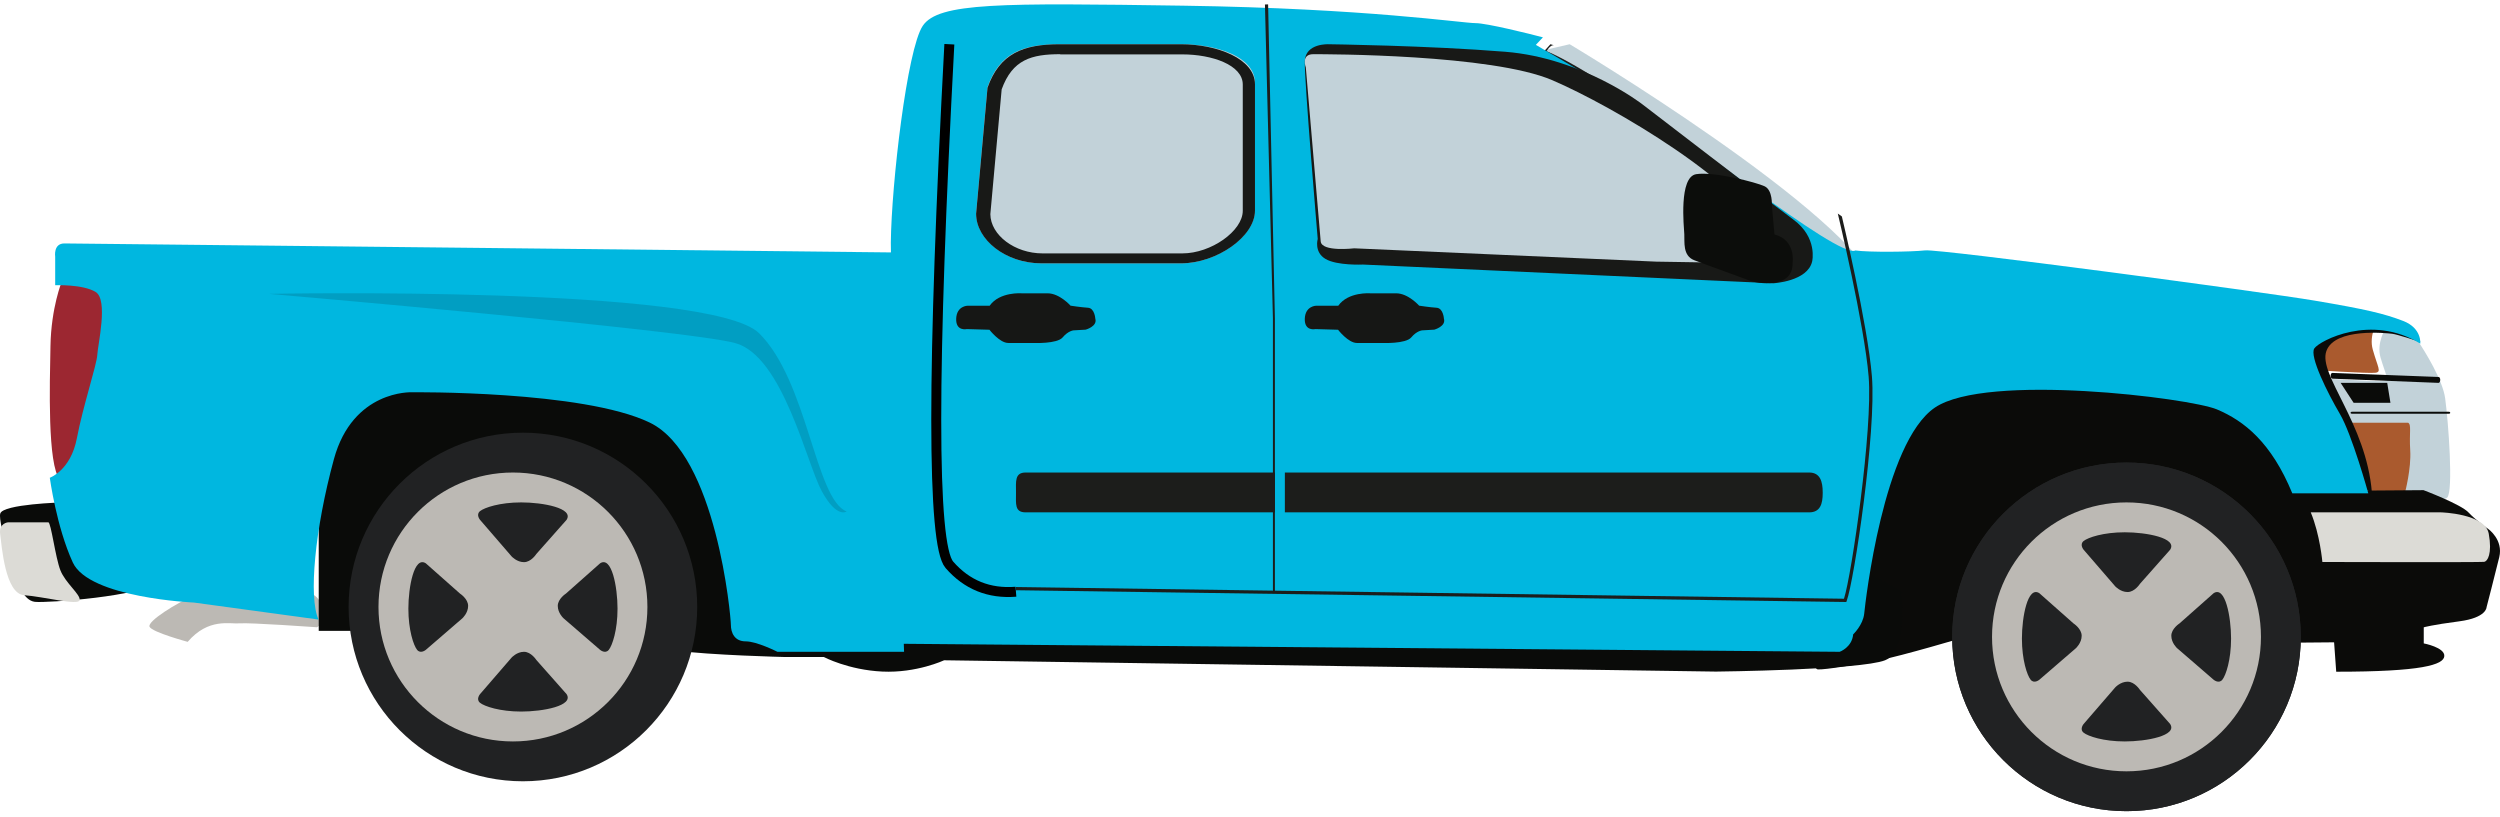
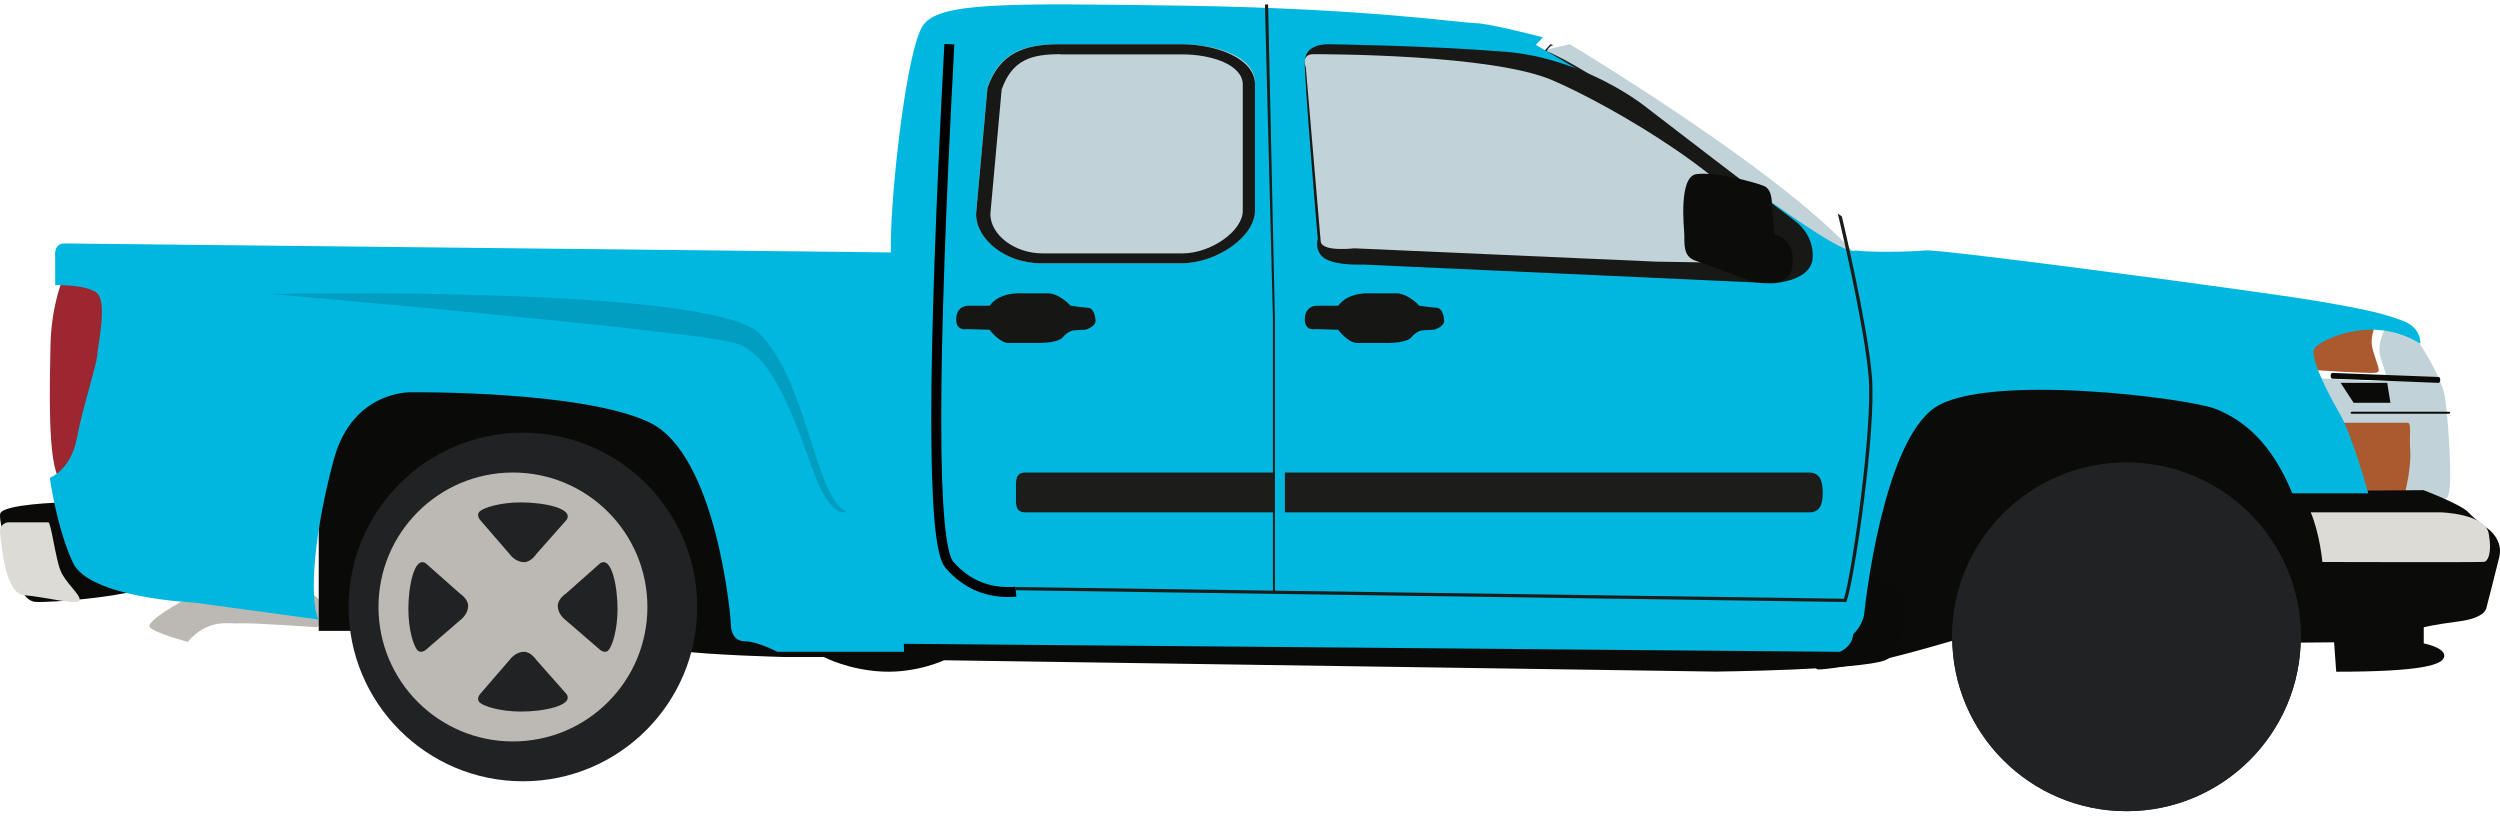
<svg xmlns="http://www.w3.org/2000/svg" width="251px" height="82px" viewBox="0 0 251 82" version="1.1">
  <title>Group</title>
  <desc>Created with Sketch.</desc>
  <g id="Page-1" stroke="none" stroke-width="1" fill="none" fill-rule="evenodd">
    <g id="AFILIAR" transform="translate(-227, -1675)">
      <g id="Group" transform="translate(352.5, 1716) scale(-1, 1) translate(-352.5, -1716) translate(227, 1675)">
        <path d="M218,62.192 L219.176,62.976 C219.176,62.976 225.966,62.496 226.938,62.584 C227.913,62.672 230.069,62.01 232.156,64.441 C232.156,64.441 235.705,63.484 235.983,62.931 C236.259,62.377 233.144,60.48 231.74,59.908 C230.332,59.337 220.818,59.355 219.775,59.613 C218.731,59.872 218,62.192 218,62.192" id="Fill-241" fill="#BCB9B4" />
        <path d="M244.705,50.441 C244.705,50.441 250.707,50.603 250.975,51.562 C251.245,52.521 249.242,58.371 249.242,58.371 C249.242,58.371 248.682,60.286 247.503,60.424 C246.323,60.559 236.581,59.876 235.132,58.371 C233.68,56.865 244.705,50.441 244.705,50.441" id="Fill-242" fill="#0A0B09" />
        <path d="M18.42,37.959 C18.42,37.959 12.324,38.346 11.695,38.245 C11.065,38.141 11.455,37.738 11.993,35.903 C12.414,34.466 11.573,33.008 11.187,32.441 C10.13,32.661 9.181,33.053 8.585,33.718 C8.585,33.718 6.786,36.266 5.925,38.497 C5.721,39.023 5.569,39.531 5.507,39.985 C5.179,42.358 4.67,49.321 5.299,49.953 C5.925,50.586 13.218,50.421 13.218,50.421 L18.032,45.301 L21,38.249 L18.42,37.959" id="Fill-243" fill="#C2D2D9" />
        <path d="M12.771,35.108 C12.256,36.923 11.883,37.321 12.486,37.424 C13.087,37.524 18.914,37.141 18.914,37.141 L21.38,37.428 L23,33.449 L17.856,31.697 C17.856,31.697 14.588,31.129 12,31.684 C12.369,32.246 13.173,33.687 12.771,35.108" id="Fill-244" fill="#AA5A2E" />
        <path d="M9.226,42.441 L20,42.441 L18.643,49.441 L9.534,49.441 C9.534,49.441 8.899,47.05 9.014,45.213 C9.127,43.376 8.868,42.653 9.226,42.441" id="Fill-245" fill="#AA5A2E" />
-         <path d="M8.547,33.512 L8,34.336 C8,34.336 10.3,33.571 10.814,33.512 C11.326,33.451 16.587,32.871 17.433,35.248 C18.279,37.625 13.431,42.457 12.862,49.441 L14.743,48.563 L22,39.057 L20.911,34.638 L18.19,33.145 C18.19,33.145 10.783,31.408 8.547,33.389" id="Fill-246" fill="#0A0B09" />
        <path d="M6.165,38.441 C6.076,38.441 6.002,38.298 6,38.144 C5.998,37.988 6.069,37.852 6.161,37.849 L16.833,37.441 C16.92,37.437 16.998,37.556 17,37.712 C17.002,37.866 16.931,38.015 16.839,38.019 L6.167,38.441 L6.165,38.441" id="Fill-247" fill="#0A0B09" />
        <path d="M14.831,41.542 L5.169,41.542 C5.076,41.542 5,41.53 5,41.441 C5,41.349 5.076,41.339 5.169,41.339 L14.831,41.339 C14.924,41.339 15,41.349 15,41.441 C15,41.53 14.924,41.542 14.831,41.542" id="Fill-248" fill="#0A0B09" />
        <polyline id="Fill-249" fill="#0A0B09" points="11.323 38.441 16 38.441 14.697 40.441 11 40.441 11.323 38.441" />
        <path d="M1.161,53.123 C1.161,53.123 -0.349,54.195 0.075,55.942 C0.499,57.691 1.35,60.968 1.35,60.968 C1.35,60.968 1.337,62.021 4.095,62.382 C6.855,62.743 7.655,62.982 7.655,62.982 L7.655,64.598 C7.655,64.598 5.53,64.999 5.591,65.873 C5.652,66.748 7.836,67.441 16.444,67.441 L16.657,64.489 L23.235,64.547 L53.755,63.976 C53.755,63.976 60.03,65.845 62.363,66.297 C64.697,66.748 67.727,67.247 68.486,67.209 C69.243,67.17 70,61.384 70,61.384 L60.695,37.488 L23.509,35.441 L18.762,44.72 L15.446,49.09 L14.658,49.263 L7.681,49.211 C7.681,49.211 3.929,50.627 3.172,51.441 C2.413,52.254 1.161,53.123 1.161,53.123" id="Fill-250" fill="#0B0B09" />
        <path d="M158.971,32.984 L153.696,25.441 C153.696,25.441 151.572,26.335 150.464,26.172 C149.355,26.01 98.941,37.217 98.941,37.217 L60.142,59.346 C60.142,59.346 59.294,65.318 61.741,66.291 C64.187,67.267 78.711,67.428 78.711,67.428 L156.21,66.291 C156.21,66.291 158.983,67.59 162.409,67.426 C165.836,67.265 168.284,65.964 168.284,65.964 L172.2,65.964 C172.2,65.964 179.704,65.788 183.295,65.3 C186.884,64.813 211.52,63.339 211.52,63.339 L219,63.339 L219,33.644 L158.971,32.984" id="Fill-251" fill="#0A0B09" />
        <path d="M96,5.04 L93.402,4.441 C93.402,4.441 64.992,21.416 62.385,29.074 C59.781,36.734 71.229,23.349 71.229,23.349 L96,5.04" id="Fill-252" fill="#C2D2D9" />
        <path d="M86.772,10.903 C89.637,9.071 96,5.18 96,5.18 L95.336,4.441 C95.086,4.51 94.96,4.55 95.017,4.542 C95.344,4.489 95.726,5.132 95.726,5.132 C88.808,8.077 73.938,20.293 72.739,21.31 C71.54,22.329 67.237,25.171 66.093,25.379 C66.065,25.385 66.033,25.391 66,25.395 C67.524,26.302 82.715,13.499 86.772,10.903" id="Fill-253" fill="#1C1D1B" />
        <path d="M160.379,62.908 C159.68,62.525 160.047,60.548 160.047,60.548 L158.824,62.162 C159.174,61.341 161.618,30.218 161.561,24.364 C161.503,18.512 159.93,4.946 158.357,2.595 C156.784,0.243 150.553,0.298 132.148,0.571 C113.745,0.845 104.193,2.322 102.855,2.322 C101.744,2.322 97.367,3.407 96.09,3.75 L96.8,4.505 C96.8,4.505 89.996,8.478 86.933,10.349 C82.594,12.999 66.351,26.072 64.721,25.145 C63.374,25.341 59.134,25.298 57.715,25.139 C56.26,24.974 23.816,29.304 18.632,30.179 C13.449,31.054 11.637,31.487 9.73,32.219 C7.822,32.95 8.005,34.502 8.005,34.502 C12.921,31.458 18.115,34.211 18.639,34.976 C19.165,35.741 17.301,39.477 16.078,41.554 C14.854,43.633 13.223,49.53 13.223,49.53 L20.853,49.53 C22.949,44.429 25.686,42.252 28.424,41.103 C31.161,39.954 51.545,37.418 56.729,40.917 C61.912,44.419 63.718,60.456 63.833,61.605 C63.95,62.753 64.941,63.688 64.941,63.688 C65.056,65 66.296,65.441 66.296,65.441 L162,64.622 L162,63.308 C162,63.308 161.079,63.29 160.379,62.908 L158.357,6.872" id="Fill-254" fill="#00B7E0" />
        <path d="M239.699,25.441 L244.797,28.274 C244.797,28.274 245.863,30.869 245.933,34.739 C246.005,38.607 246.25,46.629 244.982,48.19 C243.715,49.753 236.035,43.506 236,42.938 C235.965,42.37 239.699,25.441 239.699,25.441" id="Fill-255" fill="#9C2731" />
        <path d="M160.987,25.349 C160.987,25.349 160.121,25.066 160.121,26.596 C160.121,28.126 159.919,40.597 159.766,44.678 C159.612,48.76 157.544,62.863 158.092,63.232 C158.641,63.602 160.283,63.929 160.283,63.929 L160.232,65.441 L172.946,65.441 C172.946,65.441 175.005,64.393 176.133,64.393 C177.262,64.393 177.62,63.521 177.62,62.726 C177.62,61.933 179.057,45.653 185.777,42.423 C192.498,39.191 209.682,39.384 209.682,39.384 C209.682,39.384 215.581,39.14 217.479,46.112 C219.377,53.085 220.044,59.992 219.018,62.203 L231.535,60.497 C231.535,60.497 242.051,60.041 243.692,56.47 C245.335,52.899 246,47.967 246,47.967 C246,47.967 243.898,47.23 243.282,43.999 C242.667,40.767 241.282,36.628 241.23,35.608 C241.179,34.589 240.113,30.109 241.395,29.316 C242.678,28.523 245.459,28.637 245.459,28.637 L245.459,25.766 C245.459,25.766 245.663,24.441 244.535,24.441 C243.405,24.441 160.987,25.349 160.987,25.349" id="Fill-256" fill="#00B7E0" />
        <path d="M19,51.441 L5.916,51.441 C5.916,51.441 1.495,51.56 1.129,53.581 C0.765,55.604 1.251,56.35 1.585,56.41 C1.92,56.469 17.833,56.424 17.833,56.424 C17.833,56.424 18.073,53.664 19,51.441" id="Fill-257" fill="#DCDBD6" />
        <path d="M166,51.35 C166,51.35 166.975,52.094 168.493,49.316 C170.012,46.541 172.395,35.77 177.165,34.45 C181.935,33.132 224,29.503 224,29.503 C224,29.503 179.658,28.624 174.781,33.462 C169.902,38.298 169.144,50.112 166,51.35" id="Fill-259" fill="#019EC2" />
        <path d="M69.06,26.248 C69.06,26.248 68.476,23.867 70.943,22.049 C73.409,20.233 86.125,10.457 86.125,10.457 C86.125,10.457 92.097,5.822 99.882,5.196 C107.67,4.568 117.597,4.442 117.597,4.442 C117.597,4.442 119.932,4.317 119.998,6.134 C120.062,7.952 118.7,23.992 118.7,23.992 C118.7,23.992 119.09,25.307 117.921,25.997 C116.753,26.687 114.159,26.561 114.159,26.561 L72.953,28.441 C72.953,28.441 69.514,28.253 69.06,26.248" id="Fill-260" fill="#181917" />
        <path d="M118.403,24.23 L119.895,6.778 C119.895,6.778 120.412,5.441 119.149,5.441 C117.886,5.441 101.239,5.441 95.149,8.052 C89.06,10.664 75.456,18.626 73.45,24.23 C71.441,29.836 76.816,26.396 76.816,26.396 L84.72,26.268 L115.037,24.931 C115.037,24.931 118.311,25.322 118.403,24.23" id="Fill-261" fill="#C2D2D9" />
        <path d="M153,21.413 C153,24.019 150.057,26.441 146.428,26.441 L132.443,26.441 C128.814,26.441 125,23.712 125,21.106 L125,8.306 C125,5.7 128.814,4.441 132.443,4.441 L144.618,4.441 C148.249,4.441 150.639,5.272 151.853,8.744 L153,21.413" id="Fill-262" fill="#C2D2D9" />
        <path d="M144.618,4.441 L132.443,4.441 C128.814,4.441 125,5.889 125,8.471 L125,21.155 C125,23.737 128.814,26.441 132.443,26.441 L146.428,26.441 C150.057,26.441 153,24.043 153,21.459 L151.853,8.805 C150.639,5.365 148.249,4.441 144.618,4.441 Z M144.534,5.441 C147.449,5.441 149.345,5.98 150.432,8.969 L151.569,21.5 C151.547,23.612 149.106,25.441 146.329,25.441 L132.288,25.441 C129.413,25.441 126.226,23.195 126.226,21.159 L126.226,8.488 C126.226,6.52 129.325,5.461 132.288,5.461 L144.57,5.461 L144.534,5.441 Z" id="Fill-263" fill="#181917" />
        <path d="M69.36,47.441 C68.25,47.441 68,48.351 68,49.445 L68,49.503 C68,50.597 68.25,51.441 69.36,51.441 L122,51.441 L122,47.441 L69.36,47.441" id="Fill-264" fill="#1C1D1B" />
        <path d="M148.027,47.441 L123,47.441 L123,51.441 L148.027,51.441 C149.138,51.441 148.994,50.597 148.994,49.503 L148.994,49.445 C148.994,48.351 149.138,47.441 148.027,47.441 Z" id="Fill-265" fill="#1C1D1B" />
        <path d="M71.023,26.384 C71.023,26.384 70.657,24.104 72.843,23.54 L73.107,20.611 C73.107,20.611 73.007,19.091 73.836,18.701 C74.666,18.31 78.939,17.203 80.7,17.486 C82.462,17.767 81.936,22.759 81.896,23.52 C81.854,24.279 82.078,25.668 80.903,26.124 C79.728,26.58 75.78,27.99 75.233,28.207 C74.687,28.423 70.943,29.096 71.023,26.384" id="Fill-266" fill="#0C0D0B" />
        <polyline id="Fill-267" fill="#1C1D1B" points="123.199 59.441 123 59.441 123 31.967 123.682 0.441 124 0.449 123.199 31.971 123.199 59.441" />
        <path d="M65.633,60.441 L65.592,60.333 C64.845,58.324 62.606,43.305 63.06,37.789 C63.494,32.517 66.051,21.842 66.077,21.732 L66.485,21.441 C66.458,21.55 63.82,32.568 63.388,37.815 C62.956,43.046 65.103,57.77 65.864,60.112 L148.994,58.936 L149,59.26 L65.633,60.441" id="Fill-268" fill="#1C1D1B" />
        <path d="M55,63.941 C55,73.605 47.166,81.441 37.501,81.441 C27.836,81.441 20,73.605 20,63.941 C20,54.276 27.836,46.441 37.501,46.441 C47.166,46.441 55,54.276 55,63.941" id="Fill-269" fill="#212223" />
        <path d="M24,63.941 C24,71.397 30.043,77.441 37.502,77.441 C44.957,77.441 51,71.397 51,63.941 C51,56.484 44.957,50.441 37.502,50.441 C30.043,50.441 24,56.484 24,63.941" id="Fill-270" fill="#BCB9B4" />
        <path d="M33.119,55.194 L36.151,58.62 C36.151,58.62 36.675,59.441 37.392,59.441 C38.109,59.441 38.633,58.866 38.633,58.866 L41.804,55.194 C41.804,55.194 42.245,54.672 41.804,54.317 C41.363,53.961 39.815,53.441 37.668,53.441 C35.518,53.441 32.345,54.015 33.119,55.194" id="Fill-271" fill="#212223" />
        <path d="M33.119,72.687 L36.151,69.263 C36.151,69.263 36.675,68.441 37.392,68.441 C38.109,68.441 38.633,69.017 38.633,69.017 L41.804,72.687 C41.804,72.687 42.245,73.208 41.804,73.562 C41.363,73.918 39.816,74.441 37.666,74.441 C35.516,74.441 32.345,73.864 33.119,72.687" id="Fill-272" fill="#212223" />
        <path d="M46.246,59.559 L42.821,62.592 C42.821,62.592 42,63.116 42,63.833 C42,64.55 42.575,65.074 42.575,65.074 L46.246,68.244 C46.246,68.244 46.767,68.686 47.123,68.244 C47.479,67.803 48,66.254 48,64.107 C48,61.958 47.425,58.787 46.246,59.559" id="Fill-273" fill="#212223" />
        <path d="M28.754,59.559 L32.179,62.593 C32.179,62.593 33,63.117 33,63.832 C33,64.549 32.425,65.073 32.425,65.073 L28.754,68.244 C28.754,68.244 28.233,68.687 27.877,68.244 C27.521,67.802 27,66.255 27,64.108 C27,61.958 27.577,58.787 28.754,59.559" id="Fill-274" fill="#212223" />
        <path d="M55,63.941 C55,73.605 47.166,81.441 37.501,81.441 C27.836,81.441 20,73.605 20,63.941 C20,54.276 27.836,46.441 37.501,46.441 C47.166,46.441 55,54.276 55,63.941" id="Fill-275" fill="#212223" />
-         <path d="M24,63.941 C24,71.397 30.043,77.441 37.502,77.441 C44.957,77.441 51,71.397 51,63.941 C51,56.484 44.957,50.441 37.502,50.441 C30.043,50.441 24,56.484 24,63.941" id="Fill-276" fill="#BCB9B4" />
        <path d="M33.119,55.194 L36.151,58.62 C36.151,58.62 36.675,59.441 37.392,59.441 C38.109,59.441 38.633,58.866 38.633,58.866 L41.804,55.194 C41.804,55.194 42.245,54.672 41.804,54.317 C41.363,53.961 39.815,53.441 37.668,53.441 C35.518,53.441 32.345,54.015 33.119,55.194" id="Fill-277" fill="#212223" />
-         <path d="M33.119,72.687 L36.151,69.263 C36.151,69.263 36.675,68.441 37.392,68.441 C38.109,68.441 38.633,69.017 38.633,69.017 L41.804,72.687 C41.804,72.687 42.245,73.208 41.804,73.562 C41.363,73.918 39.816,74.441 37.666,74.441 C35.516,74.441 32.345,73.864 33.119,72.687" id="Fill-278" fill="#212223" />
+         <path d="M33.119,72.687 L36.151,69.263 C36.151,69.263 36.675,68.441 37.392,68.441 C38.109,68.441 38.633,69.017 38.633,69.017 L41.804,72.687 C41.804,72.687 42.245,73.208 41.804,73.562 C41.363,73.918 39.816,74.441 37.666,74.441 " id="Fill-278" fill="#212223" />
        <path d="M46.246,59.559 L42.821,62.592 C42.821,62.592 42,63.116 42,63.833 C42,64.55 42.575,65.074 42.575,65.074 L46.246,68.244 C46.246,68.244 46.767,68.686 47.123,68.244 C47.479,67.803 48,66.254 48,64.107 C48,61.958 47.425,58.787 46.246,59.559" id="Fill-279" fill="#212223" />
        <path d="M28.754,59.559 L32.179,62.593 C32.179,62.593 33,63.117 33,63.832 C33,64.549 32.425,65.073 32.425,65.073 L28.754,68.244 C28.754,68.244 28.233,68.687 27.877,68.244 C27.521,67.802 27,66.255 27,64.108 C27,61.958 27.577,58.787 28.754,59.559" id="Fill-280" fill="#212223" />
        <path d="M216,60.941 C216,70.605 208.164,78.441 198.5,78.441 C188.836,78.441 181,70.605 181,60.941 C181,51.276 188.836,43.441 198.5,43.441 C208.164,43.441 216,51.276 216,60.941" id="Fill-281" fill="#212223" />
        <path d="M186,60.941 C186,68.397 192.045,74.441 199.501,74.441 C206.955,74.441 213,68.397 213,60.941 C213,53.484 206.955,47.441 199.501,47.441 C192.045,47.441 186,53.484 186,60.941" id="Fill-282" fill="#BCB9B4" />
        <path d="M194.118,52.194 L197.152,55.62 C197.152,55.62 197.674,56.441 198.393,56.441 C199.108,56.441 199.632,55.866 199.632,55.866 L202.803,52.194 C202.803,52.194 203.246,51.672 202.803,51.317 C202.364,50.961 200.815,50.441 198.667,50.441 C196.518,50.441 193.347,51.015 194.118,52.194" id="Fill-283" fill="#212223" />
        <path d="M194.118,69.687 L197.15,66.263 C197.15,66.263 197.674,65.441 198.391,65.441 C199.108,65.441 199.632,66.017 199.632,66.017 L202.803,69.687 C202.803,69.687 203.246,70.208 202.803,70.562 C202.362,70.918 200.815,71.441 198.665,71.441 C196.516,71.441 193.347,70.864 194.118,69.687" id="Fill-284" fill="#212223" />
        <path d="M208.246,56.559 L204.821,59.592 C204.821,59.592 204,60.116 204,60.833 C204,61.55 204.575,62.074 204.575,62.074 L208.246,65.244 C208.246,65.244 208.767,65.686 209.123,65.244 C209.479,64.803 210,63.254 210,61.107 C210,58.958 209.425,55.787 208.246,56.559" id="Fill-285" fill="#212223" />
        <path d="M190.753,56.559 L194.177,59.593 C194.177,59.593 195,60.117 195,60.832 C195,61.549 194.424,62.073 194.424,62.073 L190.753,65.244 C190.753,65.244 190.233,65.687 189.877,65.244 C189.52,64.802 189,63.255 189,61.108 C189,58.958 189.576,55.787 190.753,56.559" id="Fill-286" fill="#212223" />
        <path d="M246.149,52.441 L250.19,52.441 C250.19,52.441 251.141,52.517 250.982,53.637 C250.824,54.757 250.503,59.617 248.574,59.758 C246.646,59.897 243.133,60.822 243.007,60.262 C242.88,59.702 244.432,58.548 244.938,57.253 C245.444,55.958 245.875,52.441 246.149,52.441" id="Fill-287" fill="#DCDBD6" />
        <path d="M106.031,31.991 C106.031,31.991 106.093,30.936 106.771,30.897 C107.447,30.856 108.519,30.689 108.519,30.689 C108.519,30.689 109.613,29.448 110.826,29.448 C112.039,29.448 113.41,29.448 113.41,29.448 C113.41,29.448 115.634,29.27 116.638,30.694 L118.849,30.694 C118.849,30.694 119.952,30.7 119.999,31.999 C120.044,33.299 118.925,33.041 118.925,33.041 L116.66,33.107 C116.66,33.107 115.634,34.434 114.771,34.434 C113.908,34.434 112.257,34.434 112.257,34.434 C112.257,34.434 109.869,34.544 109.31,33.875 C108.75,33.205 108.213,33.168 108.213,33.168 L106.998,33.098 C106.998,33.098 105.793,32.767 106.031,31.991" id="Fill-288" fill="#161715" />
        <path d="M141.031,31.991 C141.031,31.991 141.093,30.936 141.771,30.897 C142.447,30.856 143.519,30.689 143.519,30.689 C143.519,30.689 144.613,29.448 145.826,29.448 C147.039,29.448 148.41,29.448 148.41,29.448 C148.41,29.448 150.634,29.27 151.638,30.694 L153.849,30.694 C153.849,30.694 154.952,30.7 154.999,31.999 C155.044,33.299 153.925,33.041 153.925,33.041 L151.66,33.107 C151.66,33.107 150.634,34.434 149.771,34.434 C148.908,34.434 147.257,34.434 147.257,34.434 C147.257,34.434 144.869,34.544 144.31,33.875 C143.75,33.205 143.213,33.168 143.213,33.168 L141.998,33.098 C141.998,33.098 140.793,32.767 141.031,31.991" id="Fill-288-Copy" fill="#161715" />
        <path d="M155.685,4.441 C157.438,37.265 157.438,54.686 155.685,56.703 C153.931,58.72 151.703,59.623 149,59.41" id="Path-2" stroke="#000000" />
      </g>
    </g>
  </g>
</svg>